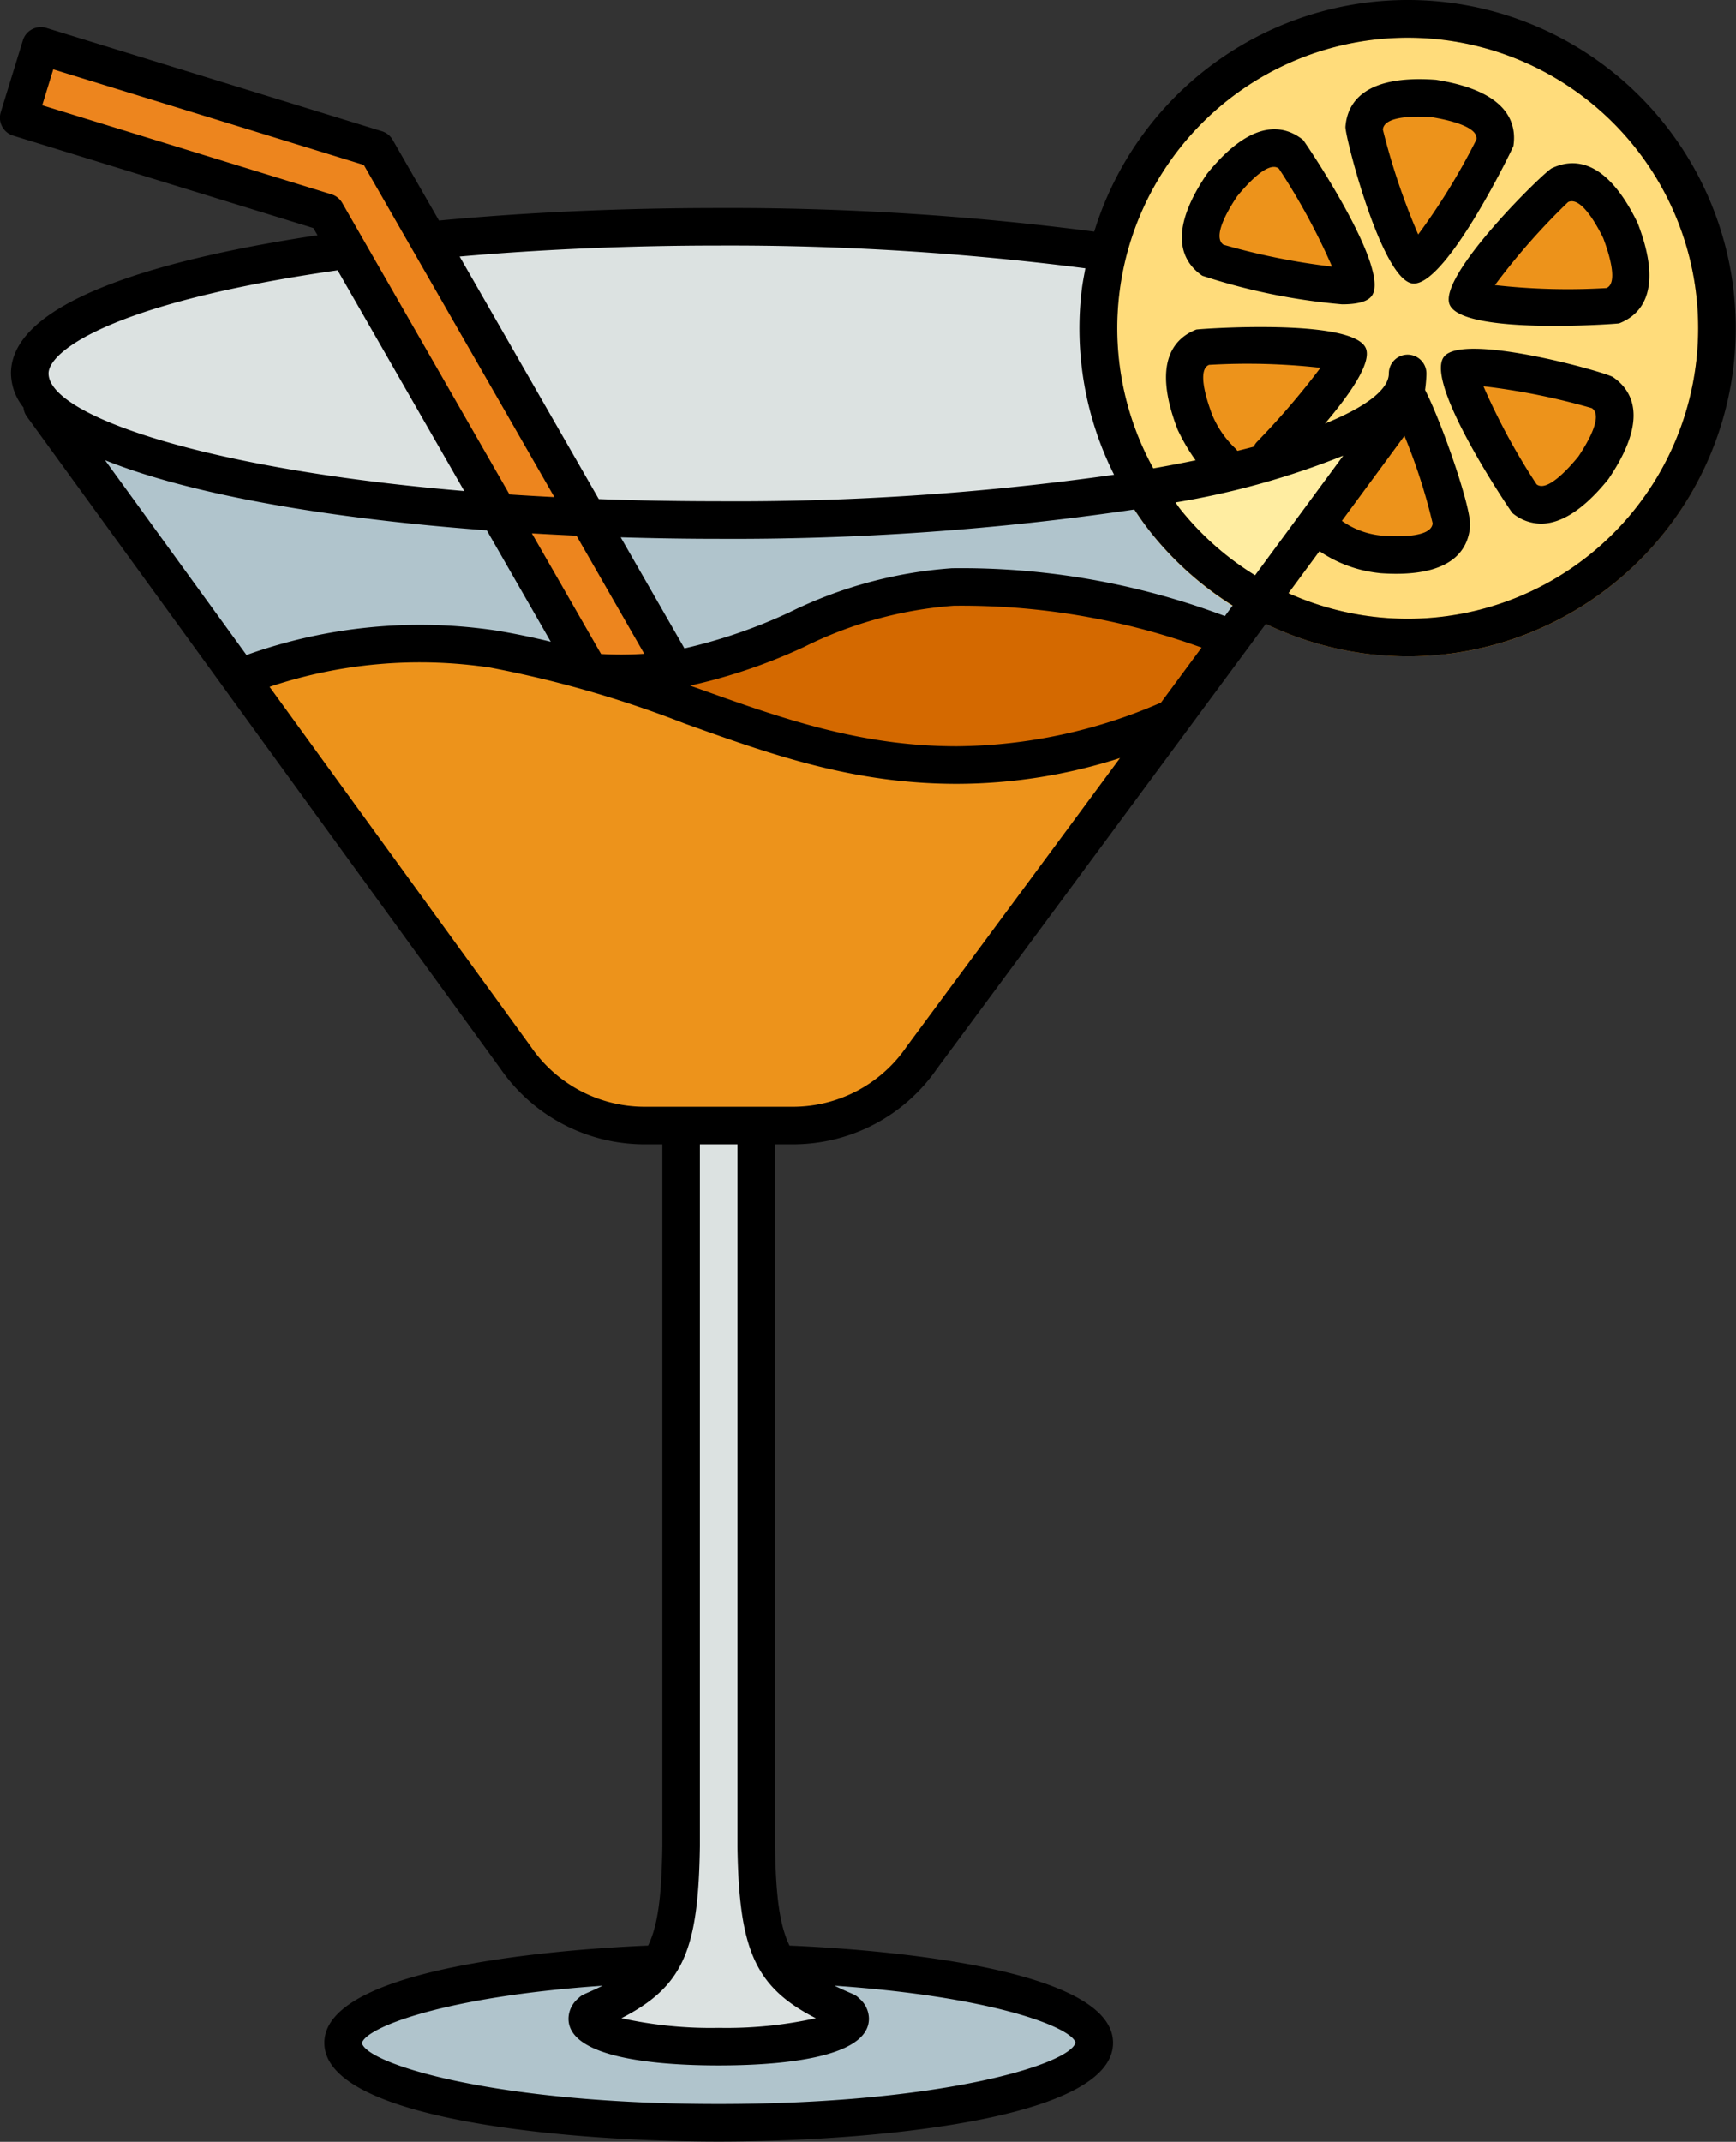
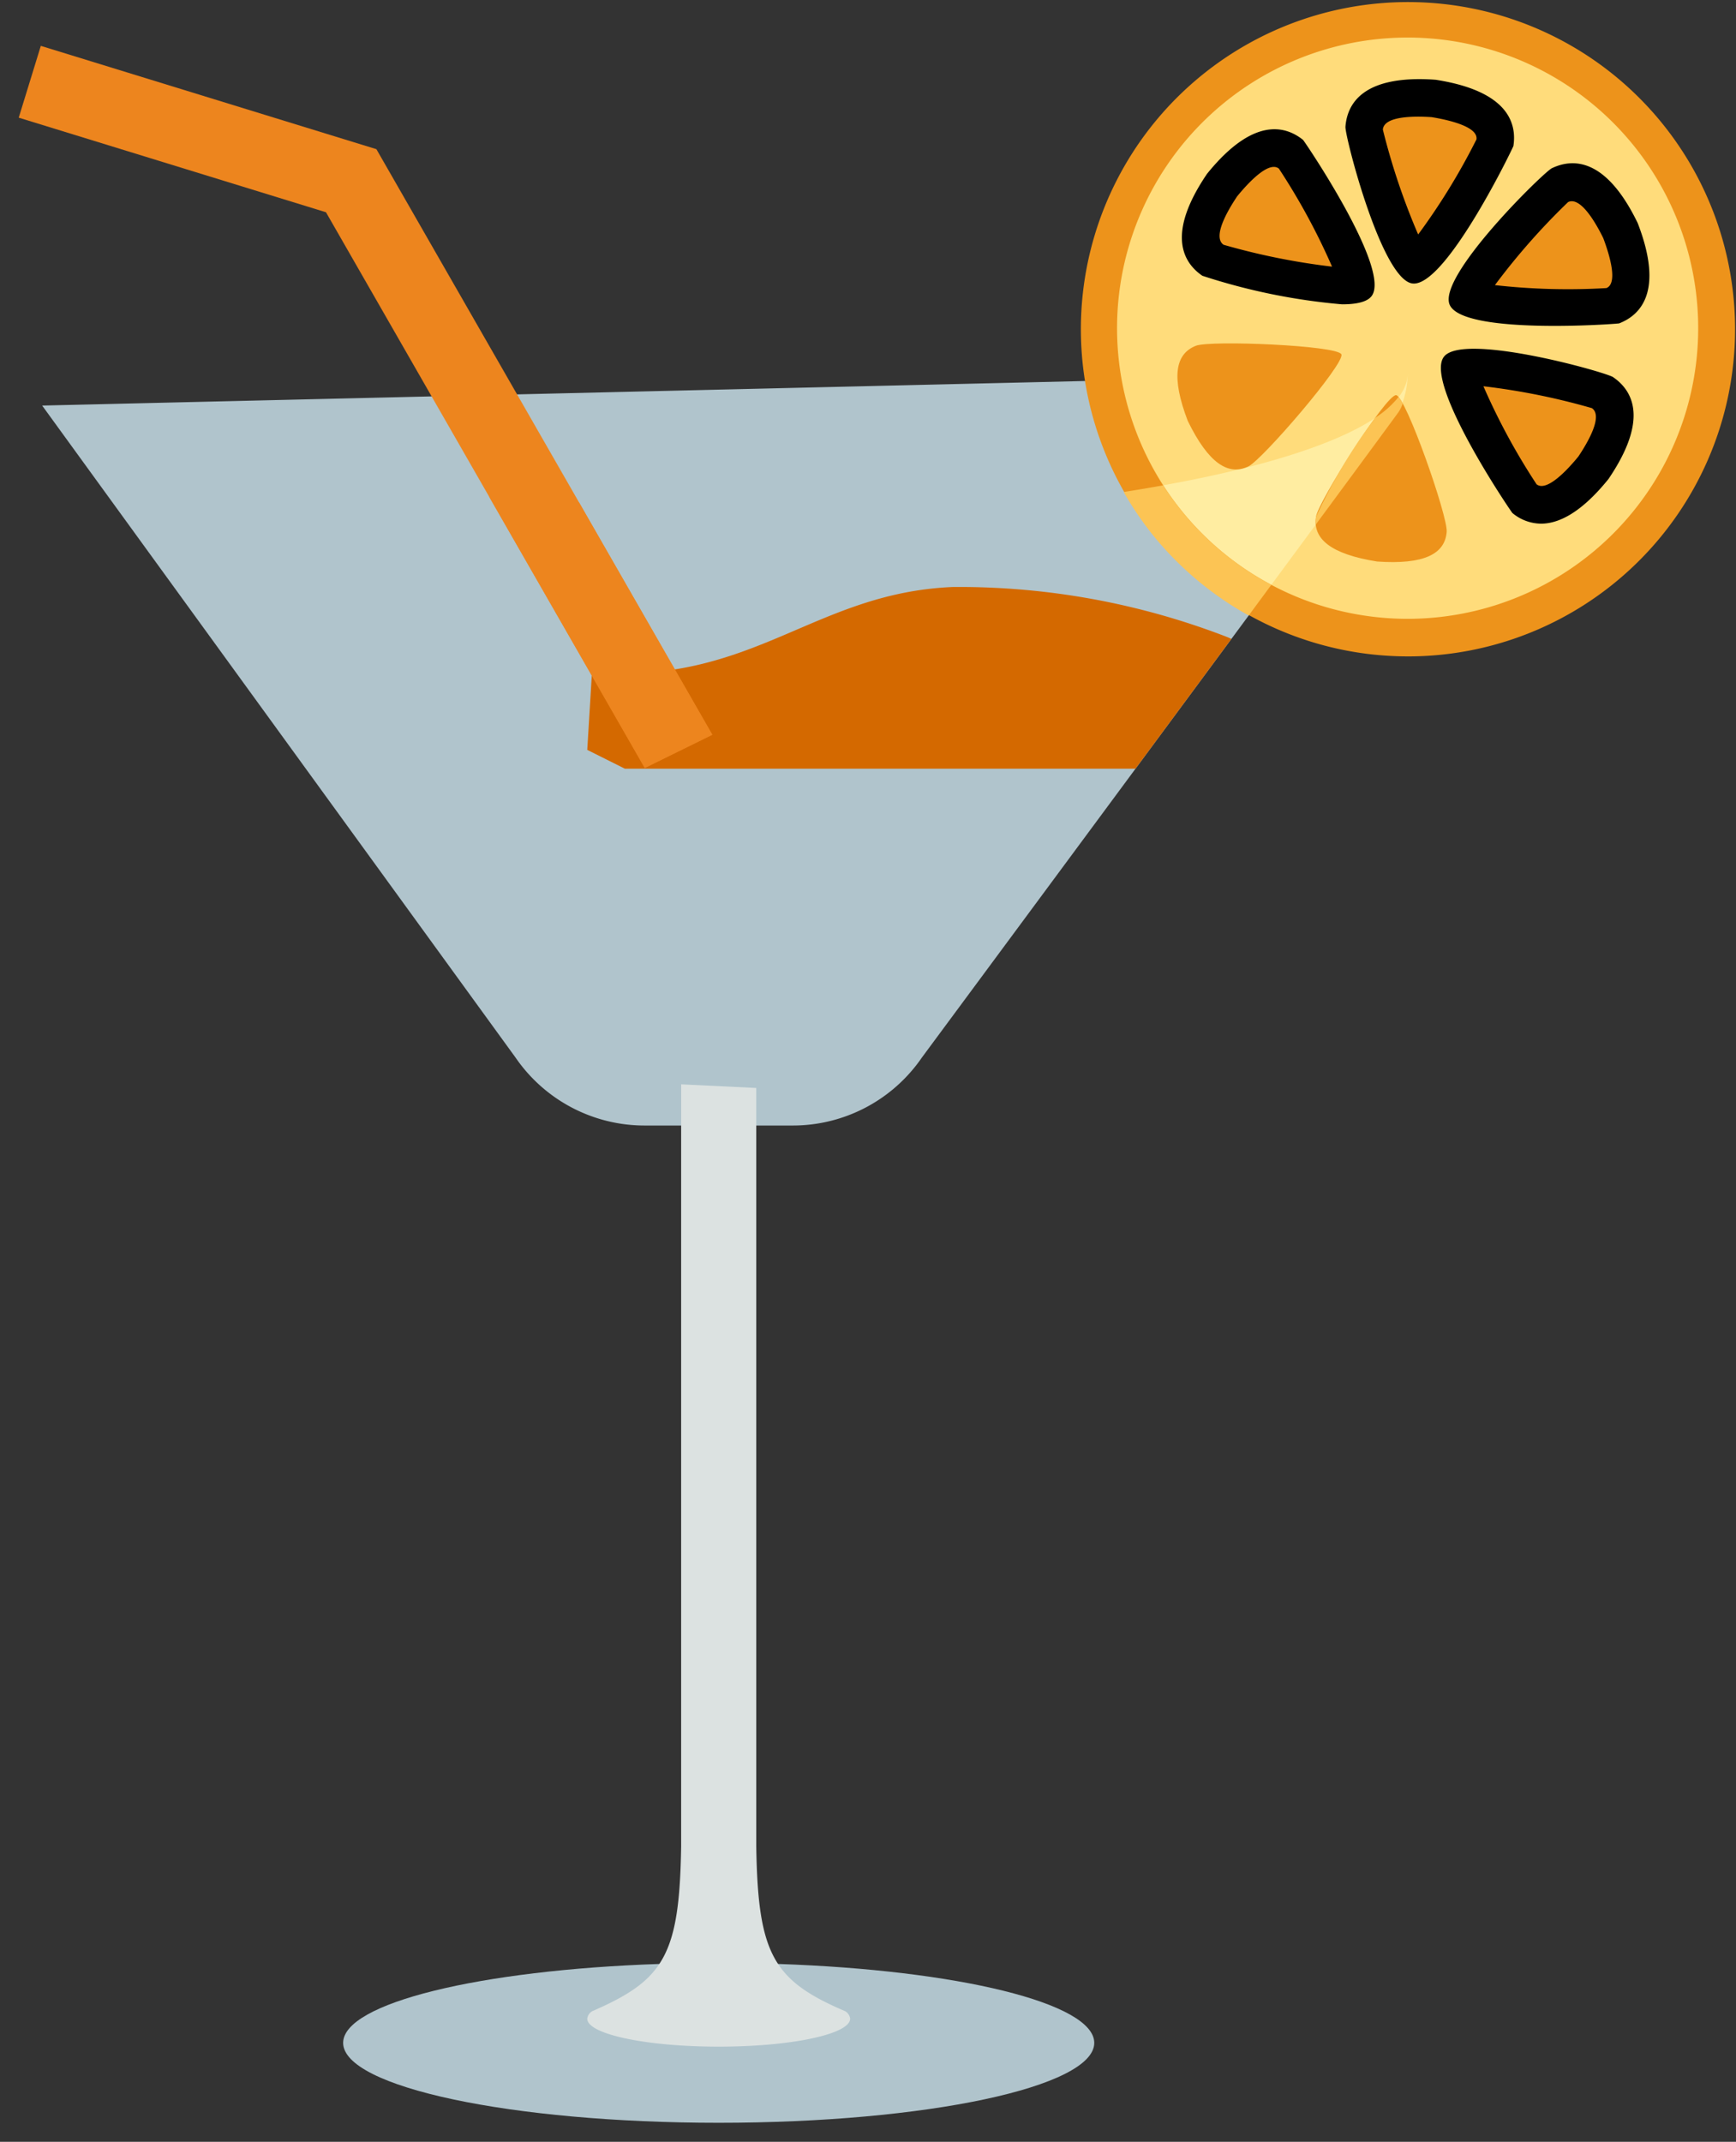
<svg xmlns="http://www.w3.org/2000/svg" viewBox="302.16 55.892 356.757 440.059">
  <rect x="302.16" y="55.892" width="356.757" height="440.059" fill="#333333" stroke="none" />
  <g data-name="Layer 2" transform="matrix(3.859, 0, 0, 3.859, 202.881, 28.59)" style="">
    <path fill="#b0c4cc" d="M27.972,28.668,53.182,63.383A8.334,8.334,0,0,0,60.053,67h7.894a8.334,8.334,0,0,0,6.871-3.617s19.486-26.321,25.379-34.356a4.648,4.648,0,0,0,.492-2.071Z" />
-     <path fill="#dce2e1" d="M100.688,26.956c0,4.311-16.426,7.806-36.688,7.806S27.312,31.267,27.312,26.956c0-2.742,6.647-5.154,16.7-6.546l5.024-.582c4.57-.435,9.634-.677,14.963-.677a147.439,147.439,0,0,1,20.513,1.333Z" />
    <path d="M91.305,41.09l-.226-.098a39.554,39.554,0,0,0-14.618-2.664c-7.443.318-10.609,5.206-19.21,4.551L57,47l2,1H86.198C87.892,45.709,89.629,43.359,91.305,41.09Z" style="fill: rgb(212, 105, 0);" />
    <path fill="#b0c4cc" d="M67.162,111.639C76.705,111.962,84,113.72,84,115.841c0,2.35-8.954,4.255-20,4.255s-20-1.905-20-4.255c0-2.121,7.295-3.88,16.839-4.202Z" />
    <path fill="#dce2e1" d="M62,64.807V105.375c-.089,5.821-.92,7.125-4.757,8.789h.008a.534.534,0,0,0-.251.39c0,.823,3.134,1.489,7,1.489s7-.667,7-1.489a.534.534,0,0,0-.251-.39h.008c-3.864-1.646-4.668-3.038-4.757-8.789V65Z" />
    <polygon points="60.064 47.963 43.086 18.376 26.724 13.34 27.9 9.517 45.771 15.017 63.661 46.194 60.064 47.963" style="fill: rgb(237, 133, 30);" />
    <path d="M51.783,33.533l8.28,14.43,3.597-1.769-7.1-12.373Q54.103,33.709,51.783,33.533Z" style="fill: rgb(237, 133, 30);" />
-     <path d="M88.174,45.327l-.257.088a28.527,28.527,0,0,1-11.234,2.392c-9.262,0-15.437-4.631-24.699-6.175a26.683,26.683,0,0,0-13.338,1.444l-.138.102L53.182,63.383A8.334,8.334,0,0,0,60.053,67h7.894a8.334,8.334,0,0,0,6.871-3.617S81.469,54.4,88.174,45.327Z" fill="#ed931b" />
    <circle cx="100.688" cy="24.547" r="16.473" fill="#ffdc7b" />
    <path fill="#ffeda1" d="M92.834,39.02c3.029-4.102,5.725-7.759,7.363-9.993a4.648,4.648,0,0,0,.492-2.071c0,2.494-5.509,4.71-14.064,6.139A16.499,16.499,0,0,0,92.834,39.02Z" />
-     <path fill="#ed931b" d="M100.723,42.023a17.752,17.752,0,0,1-2.024-.116,17.419,17.419,0,1,1,2.024.116Zm-.046-32.949a15.474,15.474,0,1,0,15.384,17.235h0A15.473,15.473,0,0,0,102.45,9.175,15.539,15.539,0,0,0,100.677,9.073Z" />
+     <path fill="#ed931b" d="M100.723,42.023a17.752,17.752,0,0,1-2.024-.116,17.419,17.419,0,1,1,2.024.116Zm-.046-32.949a15.474,15.474,0,1,0,15.384,17.235h0A15.473,15.473,0,0,0,102.45,9.175,15.539,15.539,0,0,0,100.677,9.073" />
    <path fill="#fcc454" d="M93.431,38.21a15.424,15.424,0,0,1-4.859-4.038q-.485-.61-.902-1.257c-.683.123-1.379.242-2.103.355h0a17.673,17.673,0,0,0,1.439,2.147,17.445,17.445,0,0,0,5.219,4.428Z" />
    <path d="M102.076 12.317c2.482.396 3.434 1.211 3.257 2.38-.125.82-3.751 6.538-4.268 6.478s-2.756-6.449-2.692-7.276c.091-1.179 1.204-1.757 3.711-1.581M90.803 16.934c1.584-1.951 2.766-2.369 3.689-1.63.648.518 3.786 6.518 3.476 6.936s-6.963-.838-7.647-1.307c-.975-.668-.92-1.921.486-4.004M110.584 31.978c-1.584 1.951-2.766 2.369-3.689 1.63-.648-.518-3.786-6.518-3.476-6.936s6.963.838 7.647 1.307c.975.668.92 1.921-.486 4.004M99.065 36.972c-2.482-.396-3.434-1.211-3.257-2.38.125-.82 3.751-6.538 4.268-6.478s2.756 6.449 2.692 7.276c-.091 1.179-1.204 1.757-3.71 1.581M88.982 29.493c-.898-2.347-.668-3.58.433-4.01.773-.302 7.537-.02 7.745.457s-4.207 5.611-4.955 5.969c-1.066.51-2.124-.164-3.225-2.423M112.022 19.35c.898 2.347.668 3.58-.433 4.01-.773.302-7.537.02-7.745-.457s4.207-5.611 4.955-5.969c1.066-.51 2.124.164 3.225 2.423" fill="#ed931b" />
    <path fill="#fcc454" d="M100.196,29.027a1.833,1.833,0,0,0,.229-.469,2.284,2.284,0,0,0-.222-.347,5.13,5.13,0,0,1-1.24,1.105,29.111,29.111,0,0,0-3.155,5.276,1.671,1.671,0,0,0-.013.413C97.581,32.585,99.12,30.495,100.196,29.027Z" />
  </g>
  <g data-name="Layer 3" transform="matrix(3.859, 0, 0, 3.859, 202.881, 28.59)" style="">
-     <path d="M114.37,13.679A17.464,17.464,0,0,0,84,19.407,150.016,150.016,0,0,0,64,18.15c-5.184,0-10.193.226-14.895.668L46.638,14.519a.999.999,0,0,0-.573-.458L28.194,8.562a.999.999,0,0,0-1.25.662l-1.177,3.823a.999.999,0,0,0,.662,1.25l15.986,4.92.22.384c-7.725,1.162-16.324,3.353-16.324,7.357a2.953,2.953,0,0,0,.664,1.81.995.995,0,0,0,.186.49L52.358,63.949A9.332,9.332,0,0,0,60.053,68H61v37.36c-.041,2.64-.228,4.215-.76,5.301-3.922.165-17.24,1.03-17.24,5.18,0,4.148,13.2,5.255,21,5.255s21-1.107,21-5.255c0-4.146-13.293-5.013-17.229-5.179-.533-1.091-.73-2.67-.771-5.287V68h.947a9.315,9.315,0,0,0,7.674-4.021c.137-.185,9.787-13.22,17.515-23.686a17.467,17.467,0,0,0,5.562,1.614,17.752,17.752,0,0,0,2.024.116A17.475,17.475,0,0,0,114.37,13.679ZM64,20.15a148.481,148.481,0,0,1,19.527,1.211c-.073.396-.152.79-.199,1.197a17.346,17.346,0,0,0,1.728,9.791A143.277,143.277,0,0,1,64,33.762q-3.327,0-6.387-.116L50.205,20.735C54.582,20.352,59.209,20.15,64,20.15ZM27.974,12.679l.588-1.912L45.1,15.856,55.248,33.541c-.811-.042-1.609-.088-2.388-.14l-8.907-15.522a.999.999,0,0,0-.573-.458Zm59.575,31.812c-.009.004-.019.002-.028.006a27.759,27.759,0,0,1-10.837,2.31c-5.178,0-9.373-1.501-13.815-3.09-.13-.046-.263-.092-.393-.139a29.387,29.387,0,0,0,6.069-2.058,21.351,21.351,0,0,1,7.96-2.193A37.703,37.703,0,0,1,89.718,41.555C89,42.526,88.275,43.508,87.549,44.491ZM57.735,41.895l-3.686-6.424q1.181.07,2.377.123l3.609,6.29A18.445,18.445,0,0,1,57.735,41.895ZM28.312,26.956c0-1.149,3.246-3.754,15.395-5.489L50.45,33.218C36.478,32.036,28.312,29.159,28.312,26.956Zm23.339,8.355,3.404,5.932c-.937-.228-1.903-.43-2.906-.597A27.406,27.406,0,0,0,38.853,41.95L31.319,31.575C35.955,33.44,43.37,34.692,51.651,35.311Zm31.35,80.518c-.288,1.14-7.068,3.268-19.001,3.268s-18.713-2.127-19.001-3.242c.207-.82,4.308-2.468,12.82-3.056-.964.474-1.073.441-1.291.667A1.433,1.433,0,0,0,56,114.554c0,2.166,5.012,2.489,8,2.489s8-.323,8-2.489a1.434,1.434,0,0,0-.524-1.085c-.23-.237-.337-.195-1.309-.671C78.688,113.384,82.794,115.031,83.001,115.829ZM69.172,114.53A21.992,21.992,0,0,1,64,115.043a21.925,21.925,0,0,1-5.179-.515c3.313-1.699,4.094-3.641,4.179-9.153V68h2v37.391C65.085,110.843,65.904,112.857,69.172,114.53Zm4.822-51.712A7.334,7.334,0,0,1,67.947,66H60.053a7.347,7.347,0,0,1-6.061-3.204L40.083,43.643A25.211,25.211,0,0,1,51.82,42.618a58.785,58.785,0,0,1,10.374,2.981c4.61,1.649,8.965,3.208,14.489,3.208a28.582,28.582,0,0,0,8.691-1.375C79.461,55.431,74.106,62.664,73.994,62.817ZM90.958,39.876a39.88,39.88,0,0,0-14.539-2.547,23.257,23.257,0,0,0-8.663,2.353,27.874,27.874,0,0,1-5.58,1.914L58.781,35.681c1.732.052,3.475.081,5.219.081A146.409,146.409,0,0,0,86.134,34.201c.275.413.56.822.872,1.214a17.47,17.47,0,0,0,4.365,3.901Zm.563-8.921a5.244,5.244,0,0,1-1.239-1.797c-.343-.907-.792-2.411-.166-2.658a34.971,34.971,0,0,1,5.93.157,40.855,40.855,0,0,1-3.382,3.943.977.977,0,0,0-.17.256c-.282.075-.573.149-.87.222A.935.935,0,0,0,91.52,30.955Zm5.739.378c-.613.832-1.286,1.746-1.999,2.713l-.006.009c-.845,1.145-1.748,2.369-2.691,3.648a15.46,15.46,0,0,1-3.99-3.531c-.089-.112-.163-.233-.249-.347A42.867,42.867,0,0,0,97.26,31.333Zm3.257-1.054a30.888,30.888,0,0,1,1.501,4.657c-.057.72-1.633.728-2.598.664a4.353,4.353,0,0,1-2.234-.794C98.481,33.048,99.619,31.502,100.517,30.279Zm15.543-3.971a15.471,15.471,0,0,1-21.717,12.35q.851-1.153,1.651-2.237a6.935,6.935,0,0,0,3.16,1.162l.016.003a1.013,1.013,0,0,0,.107.01c.283.019.549.028.801.028,3.063,0,3.842-1.347,3.934-2.533.076-.983-1.513-5.537-2.396-7.255.043-.309.061-.578.068-.741.002-.046.003-.092.003-.138a1,1,0,0,0-.992-1h-.008a1,1,0,0,0-1,.983c-.001.024-.001.049-.002.074-.052.821-1.229,1.731-3.398,2.611,1.269-1.492,2.511-3.233,2.172-4.013-.705-1.626-8.952-1.019-9.026-.99-1.202.47-2.352,1.771-1.002,5.299l.001.002a.988.988,0,0,0,.052.114,10.142,10.142,0,0,0,.915,1.543q-1.076.223-2.253.43a15.467,15.467,0,1,1,28.915-5.699Z" />
    <path d="M102.279 11.337a.902.902 0 00-.122-.017l-.025-.002c-3.748-.257-4.657 1.218-4.756 2.503-.037.477 1.926 8.158 3.574 8.347a.722.722 0 00.072.004c1.786 0 5.288-7.249 5.299-7.325C106.514 13.576 105.968 11.938 102.279 11.337zm-1.03 8.222a35.928 35.928 0 01-1.88-5.583c.059-.765 1.83-.715 2.593-.665.957.156 2.49.519 2.391 1.187A34.744 34.744 0 01101.249 19.559zM90.051 16.274c-.019.021-.037.044-.053.067-.014.019-.026.037-.038.056-2.089 3.112-1.265 4.632-.204 5.36a32.914 32.914 0 007.44 1.521c.759 0 1.34-.124 1.577-.444 1.055-1.424-3.594-8.263-3.656-8.312C94.113 13.719 92.418 13.373 90.051 16.274zm.836 3.833c-.596-.409.183-1.774.723-2.58.613-.75 1.69-1.895 2.221-1.476a34.778 34.778 0 012.832 5.22A36.024 36.024 0 0190.887 20.107zM111.63 27.155c-.394-.27-8.028-2.41-9.015-1.078-1.057 1.423 3.593 8.264 3.654 8.313a2.416 2.416 0 001.522.566c.934 0 2.117-.569 3.544-2.318.019-.021.036-.044.053-.067.014-.018.026-.037.038-.056C113.516 29.403 112.692 27.883 111.63 27.155zm-1.853 4.229c-.614.752-1.694 1.89-2.222 1.476a34.737 34.737 0 01-2.831-5.22A35.972 35.972 0 01110.5 28.805C111.096 29.213 110.317 30.579 109.777 31.385zM108.369 16.031c-.432.206-6.102 5.747-5.442 7.27.398.919 3.209 1.125 5.59 1.125 1.829 0 3.404-.122 3.436-.134 1.198-.468 2.343-1.761 1.018-5.259q-.017-.048-.038-.095c-.007-.016-.015-.031-.022-.046C111.258 15.523 109.53 15.477 108.369 16.031zm2.903 6.382a34.66 34.66 0 01-5.936-.158 35.992 35.992 0 013.896-4.42c.647-.311 1.444 1.044 1.873 1.915C111.447 20.657 111.899 22.165 111.272 22.413z" />
  </g>
</svg>